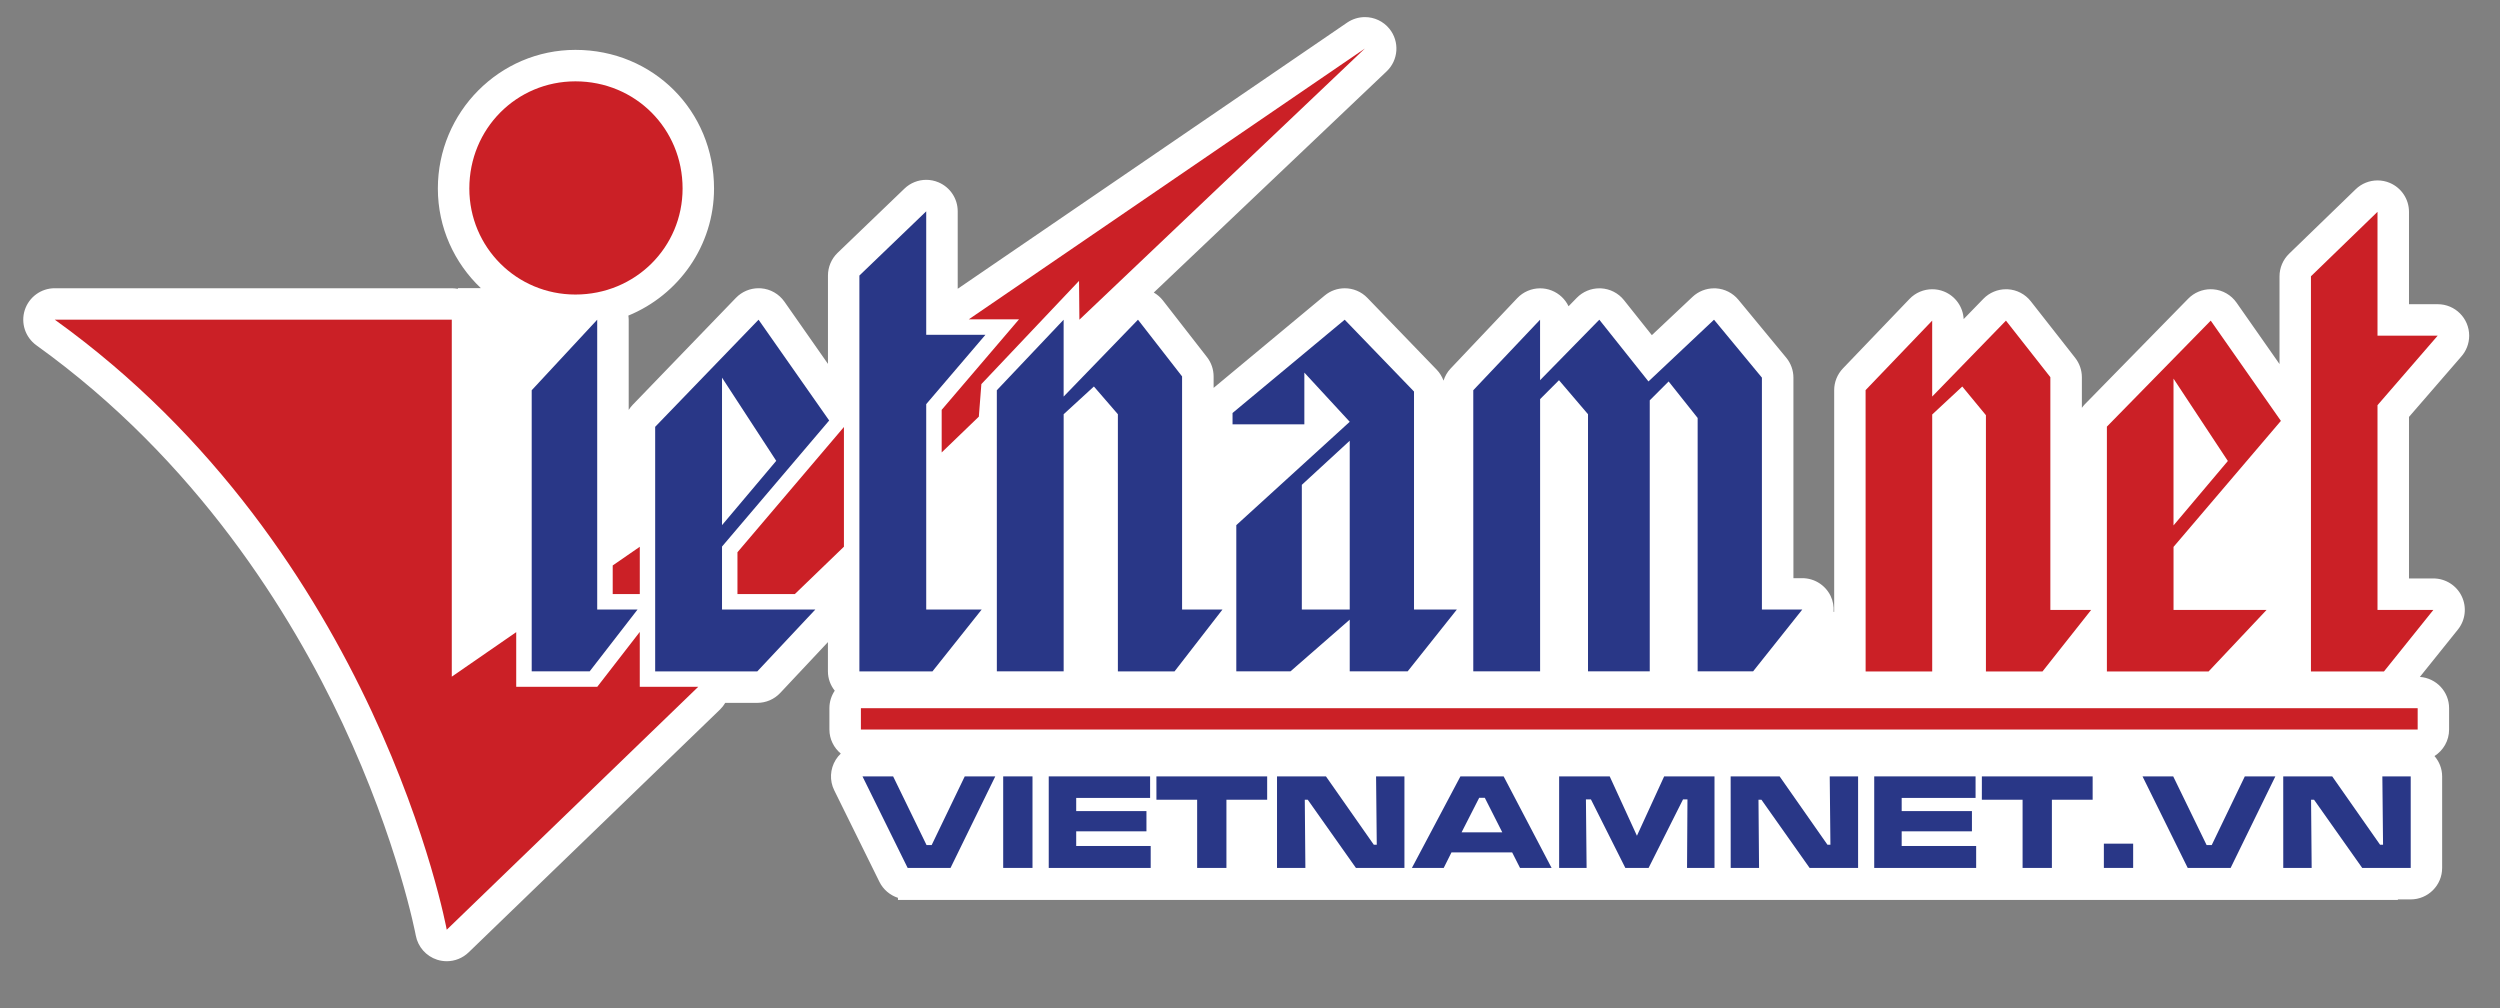
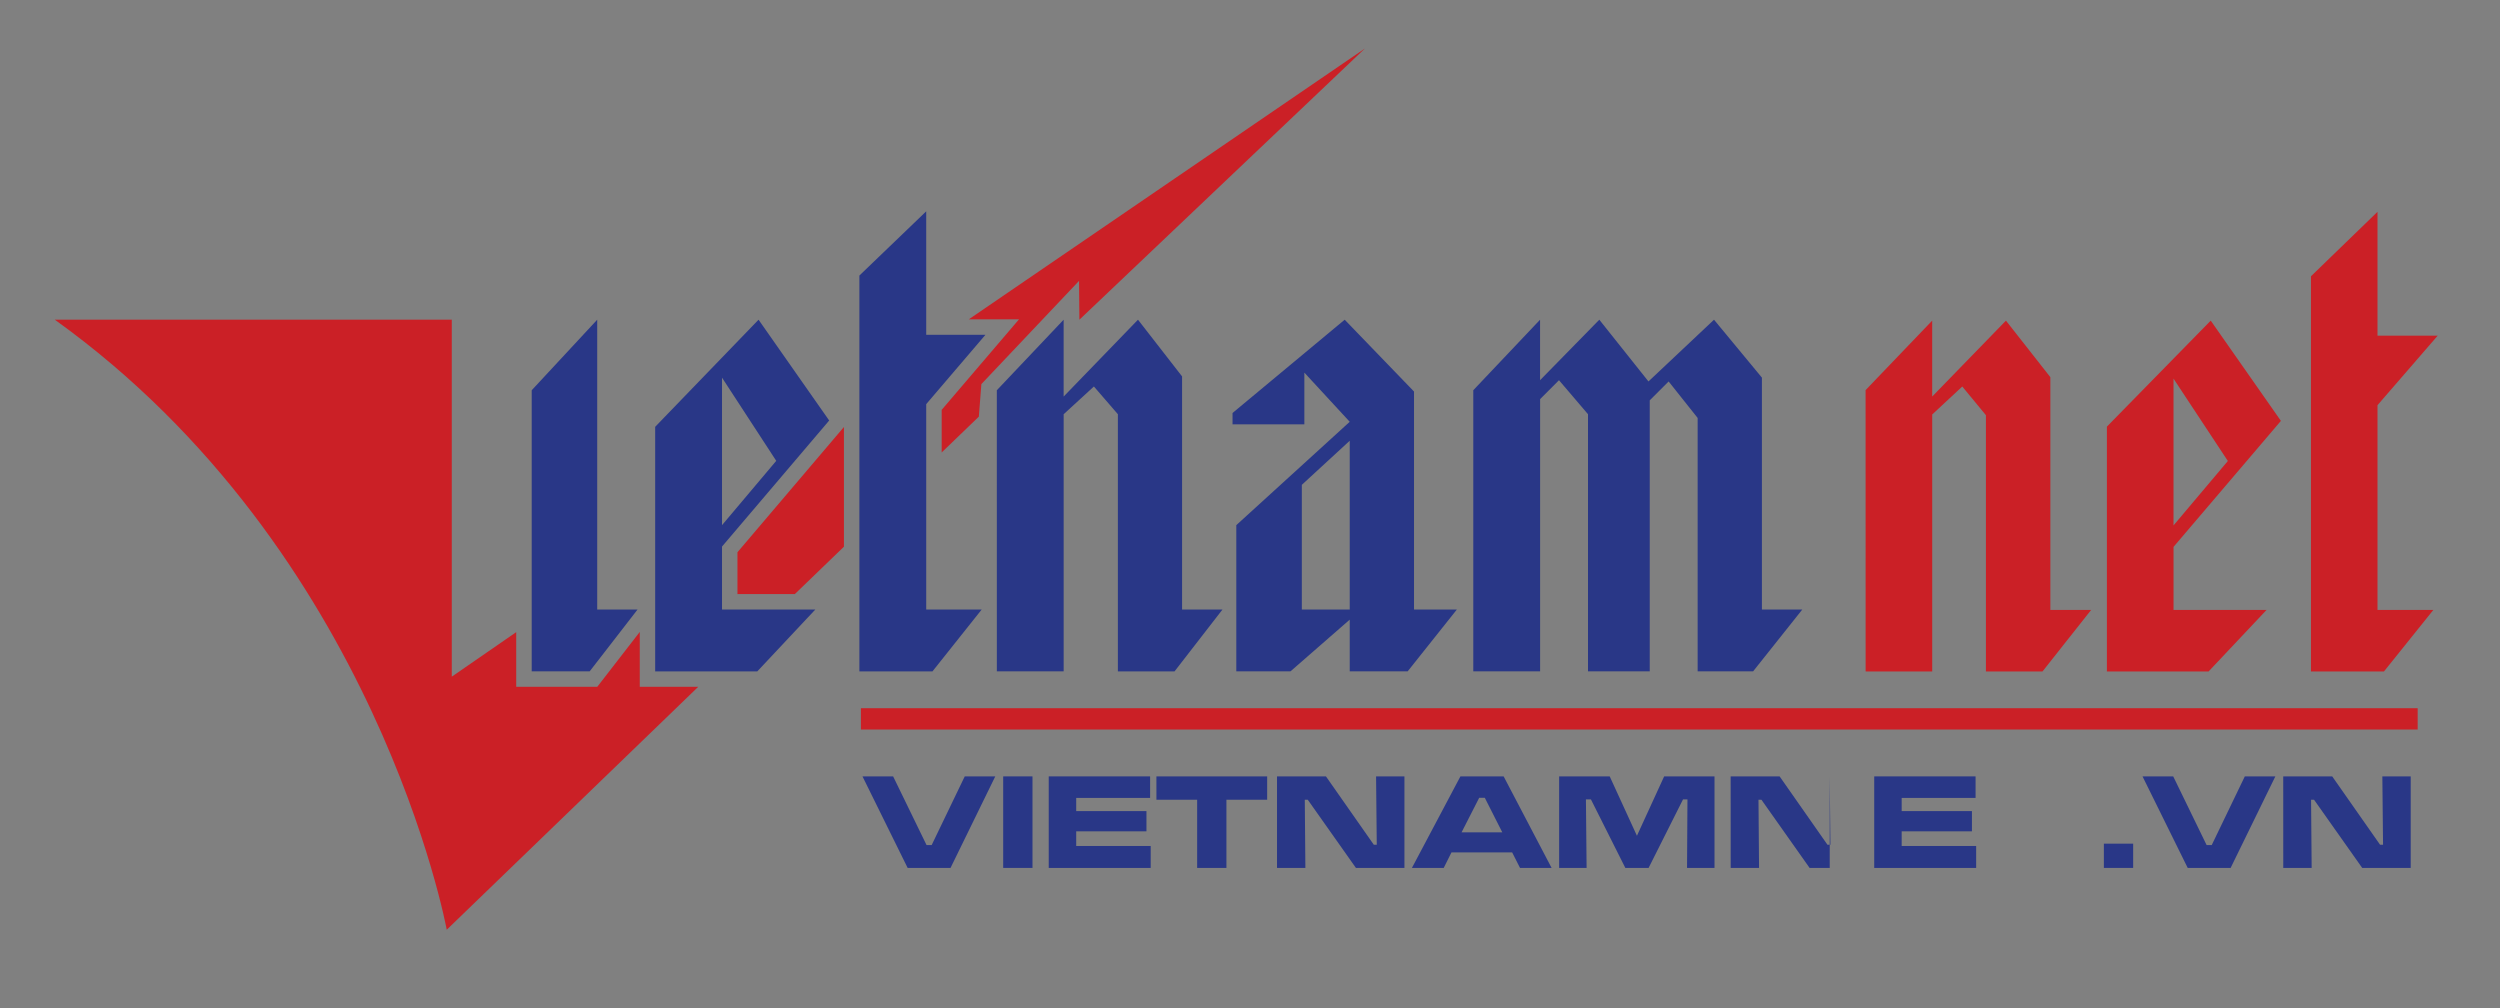
<svg xmlns="http://www.w3.org/2000/svg" width="119" height="48" viewBox="0 0 119 48" fill="none">
  <rect x="0" y="0" width="119" height="48" fill="#808080" stroke="none" />
-   <path d="M115.829 27.534H114.668V19.845L117.147 16.983C117.387 16.717 117.533 16.364 117.533 15.978C117.533 15.151 116.864 14.48 116.036 14.48H116.035H114.668V10.085C114.668 9.483 114.308 8.941 113.755 8.706C113.567 8.626 113.369 8.588 113.172 8.588C112.79 8.588 112.414 8.733 112.129 9.01L108.961 12.078C108.67 12.361 108.505 12.748 108.505 13.154V17.329L106.459 14.406C106.203 14.041 105.799 13.807 105.354 13.772C105.312 13.768 105.272 13.767 105.231 13.767C104.83 13.767 104.443 13.927 104.16 14.216L99.22 19.261C99.173 19.309 99.137 19.362 99.097 19.414V17.956C99.097 17.622 98.984 17.296 98.777 17.032L96.665 14.34C96.398 14 95.998 13.792 95.566 13.769C95.539 13.768 95.513 13.768 95.486 13.768C95.082 13.768 94.694 13.931 94.411 14.221L93.47 15.189C93.442 14.609 93.077 14.094 92.533 13.875C92.351 13.802 92.163 13.768 91.976 13.768C91.575 13.768 91.181 13.928 90.893 14.229L87.724 17.536C87.457 17.815 87.307 18.186 87.307 18.573V29.124H87.279C87.297 28.869 87.253 28.608 87.138 28.369C86.888 27.851 86.364 27.521 85.789 27.521H85.367V17.979C85.367 17.631 85.246 17.295 85.025 17.026L82.746 14.267C82.482 13.948 82.097 13.752 81.683 13.726C81.652 13.725 81.622 13.724 81.59 13.724C81.21 13.724 80.841 13.869 80.563 14.132L78.628 15.954L77.302 14.288C77.035 13.952 76.636 13.748 76.207 13.725C76.18 13.724 76.156 13.724 76.129 13.724C75.728 13.724 75.341 13.885 75.058 14.173L74.663 14.578C74.504 14.243 74.222 13.973 73.863 13.83C73.683 13.758 73.496 13.724 73.31 13.724C72.907 13.724 72.51 13.887 72.222 14.191L69.042 17.55C68.888 17.712 68.779 17.909 68.712 18.118C68.64 17.927 68.533 17.749 68.389 17.6L65.089 14.181C64.796 13.877 64.405 13.722 64.011 13.722C63.671 13.722 63.331 13.836 63.053 14.069L57.768 18.463V17.92C57.768 17.586 57.658 17.263 57.454 17L55.353 14.3C55.234 14.146 55.085 14.021 54.92 13.925L66.003 3.397C66.569 2.861 66.628 1.978 66.137 1.371C65.842 1.006 65.408 0.814 64.971 0.814C64.678 0.814 64.383 0.9 64.124 1.076L45.587 13.746V10.058C45.587 9.457 45.229 8.915 44.675 8.68C44.486 8.599 44.286 8.56 44.089 8.56C43.709 8.56 43.335 8.705 43.051 8.979L39.87 12.035C39.576 12.319 39.411 12.708 39.411 13.115V17.321L37.337 14.358C37.079 13.992 36.672 13.758 36.226 13.724C36.186 13.721 36.147 13.72 36.109 13.72C35.703 13.72 35.314 13.884 35.03 14.178L30.11 19.276C30.041 19.35 29.979 19.428 29.926 19.513V15.219C29.926 15.152 29.919 15.088 29.91 15.022C32.302 14.04 33.988 11.698 33.988 8.974C33.988 5.274 31.09 2.374 27.39 2.374C23.78 2.374 20.842 5.334 20.842 8.974C20.842 10.84 21.631 12.521 22.887 13.714H21.795V13.749C21.701 13.731 21.605 13.72 21.505 13.72H2.606C1.954 13.72 1.38 14.14 1.179 14.759C0.98 15.38 1.204 16.055 1.732 16.436C9.373 21.919 13.871 29.243 16.299 34.419C18.95 40.076 19.784 44.484 19.791 44.527C19.892 45.07 20.283 45.514 20.808 45.683C20.957 45.73 21.113 45.754 21.265 45.754C21.648 45.754 22.022 45.607 22.306 45.333L34.276 33.771C34.373 33.676 34.455 33.569 34.522 33.456H36.049C36.464 33.456 36.858 33.284 37.141 32.982L39.409 30.564V31.956C39.409 32.306 39.533 32.623 39.734 32.877C39.574 33.114 39.48 33.401 39.48 33.708V34.726C39.48 35.187 39.694 35.595 40.021 35.871C39.93 35.956 39.849 36.056 39.781 36.165C39.508 36.606 39.48 37.155 39.71 37.619L41.861 41.977C42.043 42.344 42.365 42.613 42.743 42.737V42.836H114.139V42.812H114.748C115.575 42.812 116.246 42.141 116.246 41.314V36.957C116.246 36.586 116.106 36.25 115.881 35.988C116.299 35.723 116.577 35.258 116.577 34.726V33.708C116.577 32.919 115.963 32.277 115.186 32.221L116.995 29.968C117.356 29.52 117.427 28.902 117.178 28.383C116.931 27.865 116.404 27.534 115.829 27.534Z" fill="white" />
  <path fill-rule="evenodd" clip-rule="evenodd" d="M110.001 31.961H113.477L115.828 29.032H113.169V19.287L116.034 15.978H113.169V10.083L110.001 13.151V31.961ZM103.459 25.01V18.023L106.046 21.943L103.459 25.01ZM100.288 31.961H105.129L107.889 29.032H103.46V26.032L108.571 20.034L105.231 15.262L100.288 20.308V31.961ZM88.804 31.961H91.973V19.73L93.404 18.398L94.53 19.763V31.961H97.223L99.539 29.032H97.597V17.954L95.483 15.262L91.972 18.876V15.262L88.802 18.57L88.804 31.961ZM115.081 34.727H40.979V33.709H115.081V34.727Z" fill="#CB2026" />
-   <path fill-rule="evenodd" clip-rule="evenodd" d="M32.491 8.973C32.491 11.771 30.24 14.02 27.39 14.02C24.59 14.02 22.34 11.771 22.34 8.973C22.34 6.121 24.59 3.872 27.39 3.872C30.24 3.872 32.491 6.122 32.491 8.973ZM30.454 26.026L29.165 26.916V28.279H30.454V26.026Z" fill="#CB2026" />
  <path fill-rule="evenodd" clip-rule="evenodd" d="M70.127 18.576L73.307 15.218V18.098L76.127 15.218L78.467 18.157L81.587 15.218L83.867 17.975V29.014H85.789L83.448 31.956H80.808V19.895L79.427 18.157L78.528 19.056V31.956H75.589V19.717L74.208 18.098L73.309 18.998V31.956H70.128V18.576M58.848 24.997L64.247 20.077L62.087 17.736V20.197H58.669V19.658L64.007 15.218L67.307 18.637V29.014H69.346L67.005 31.956H64.247V29.495L61.427 31.956H58.848V24.997ZM64.247 29.015V20.979L61.967 23.078V29.015H64.247ZM47.449 18.576L50.629 15.218V18.877L54.168 15.218L56.267 17.917V29.015H58.189L55.909 31.957H53.211V19.717L52.07 18.397L50.63 19.717V31.956H47.45L47.449 18.576ZM40.907 13.116L44.088 10.059V15.936H46.907L44.088 19.237V29.015H46.727L44.386 31.957H40.907V13.116ZM31.187 20.316L36.107 15.218L39.469 20.016L34.368 26.016V29.015H38.808L36.048 31.957H31.186V20.316M36.949 21.936L34.368 17.976V24.997L36.949 21.936ZM25.309 18.576L28.427 15.218V29.014H30.347L28.069 31.956H25.309V18.576Z" fill="#293787" />
  <path d="M41.054 36.956H42.513L44.103 40.224H44.348L45.922 36.956H47.375L45.245 41.313H43.204L41.054 36.956Z" fill="#293787" />
  <path d="M47.752 36.956H49.147V41.313H47.752V36.956Z" fill="#293787" />
  <path d="M49.92 36.956H54.745V37.981H51.227V38.608H54.571V39.571H51.227V40.269H54.773V41.314H49.92V36.956Z" fill="#293787" />
  <path d="M55.045 36.956H60.317V38.068H58.378V41.313H56.984V38.068H55.046L55.045 36.956Z" fill="#293787" />
  <path d="M60.786 36.956H63.115L65.392 40.208H65.534L65.501 36.956H66.851V41.313H64.542L62.25 38.068H62.108L62.136 41.313H60.786V36.956Z" fill="#293787" />
  <path d="M72.353 41.313L71.978 40.573H69.091L68.721 41.313H67.207L69.516 36.956H71.573L73.856 41.313H72.353ZM71.509 39.619L70.676 37.974H70.41L69.571 39.619H71.509Z" fill="#293787" />
  <path d="M74.215 36.956H76.622L77.918 39.783L79.214 36.956H81.61V41.313H80.303L80.323 38.051H80.112L78.473 41.313H77.366L75.728 38.051H75.49L75.522 41.313H74.215V36.956Z" fill="#293787" />
-   <path d="M82.379 36.956H84.71L86.986 40.208H87.128L87.095 36.956H88.445V41.313H86.137L83.845 38.068H83.704L83.731 41.313H82.381L82.379 36.956Z" fill="#293787" />
+   <path d="M82.379 36.956H84.71L86.986 40.208H87.128L87.095 36.956V41.313H86.137L83.845 38.068H83.704L83.731 41.313H82.381L82.379 36.956Z" fill="#293787" />
  <path d="M89.213 36.956H94.037V37.981H90.52V38.608H93.864V39.571H90.52V40.269H94.065V41.314H89.213V36.956Z" fill="#293787" />
-   <path d="M94.337 36.956H99.61V38.068H97.67V41.313H96.275V38.068H94.336L94.337 36.956Z" fill="#293787" />
  <path d="M100.144 40.158H101.538V41.313H100.144V40.158Z" fill="#293787" />
  <path d="M101.984 36.956H103.445L105.034 40.224H105.279L106.853 36.956H108.307L106.178 41.313H104.135L101.984 36.956Z" fill="#293787" />
  <path d="M108.682 36.956H111.013L113.29 40.208H113.433L113.4 36.956H114.75V41.313H112.441L110.149 38.068H110.007L110.035 41.313H108.683L108.682 36.956Z" fill="#293787" />
  <path fill-rule="evenodd" clip-rule="evenodd" d="M35.103 26.287L40.171 20.325V26.023L37.834 28.278H35.103V26.287Z" fill="#CB2026" />
  <path fill-rule="evenodd" clip-rule="evenodd" d="M44.824 21.537L46.593 19.832L46.713 18.283L51.362 13.37L51.379 15.218L64.968 2.309L46.114 15.2H48.505L44.824 19.509V21.537Z" fill="#CB2026" />
  <path fill-rule="evenodd" clip-rule="evenodd" d="M33.235 32.693L21.265 44.255C21.265 44.255 17.967 26.24 2.607 15.217H21.505V32.209L24.572 30.09V32.692H28.43L30.453 30.08V32.692L33.235 32.693Z" fill="#CB2026" />
</svg>